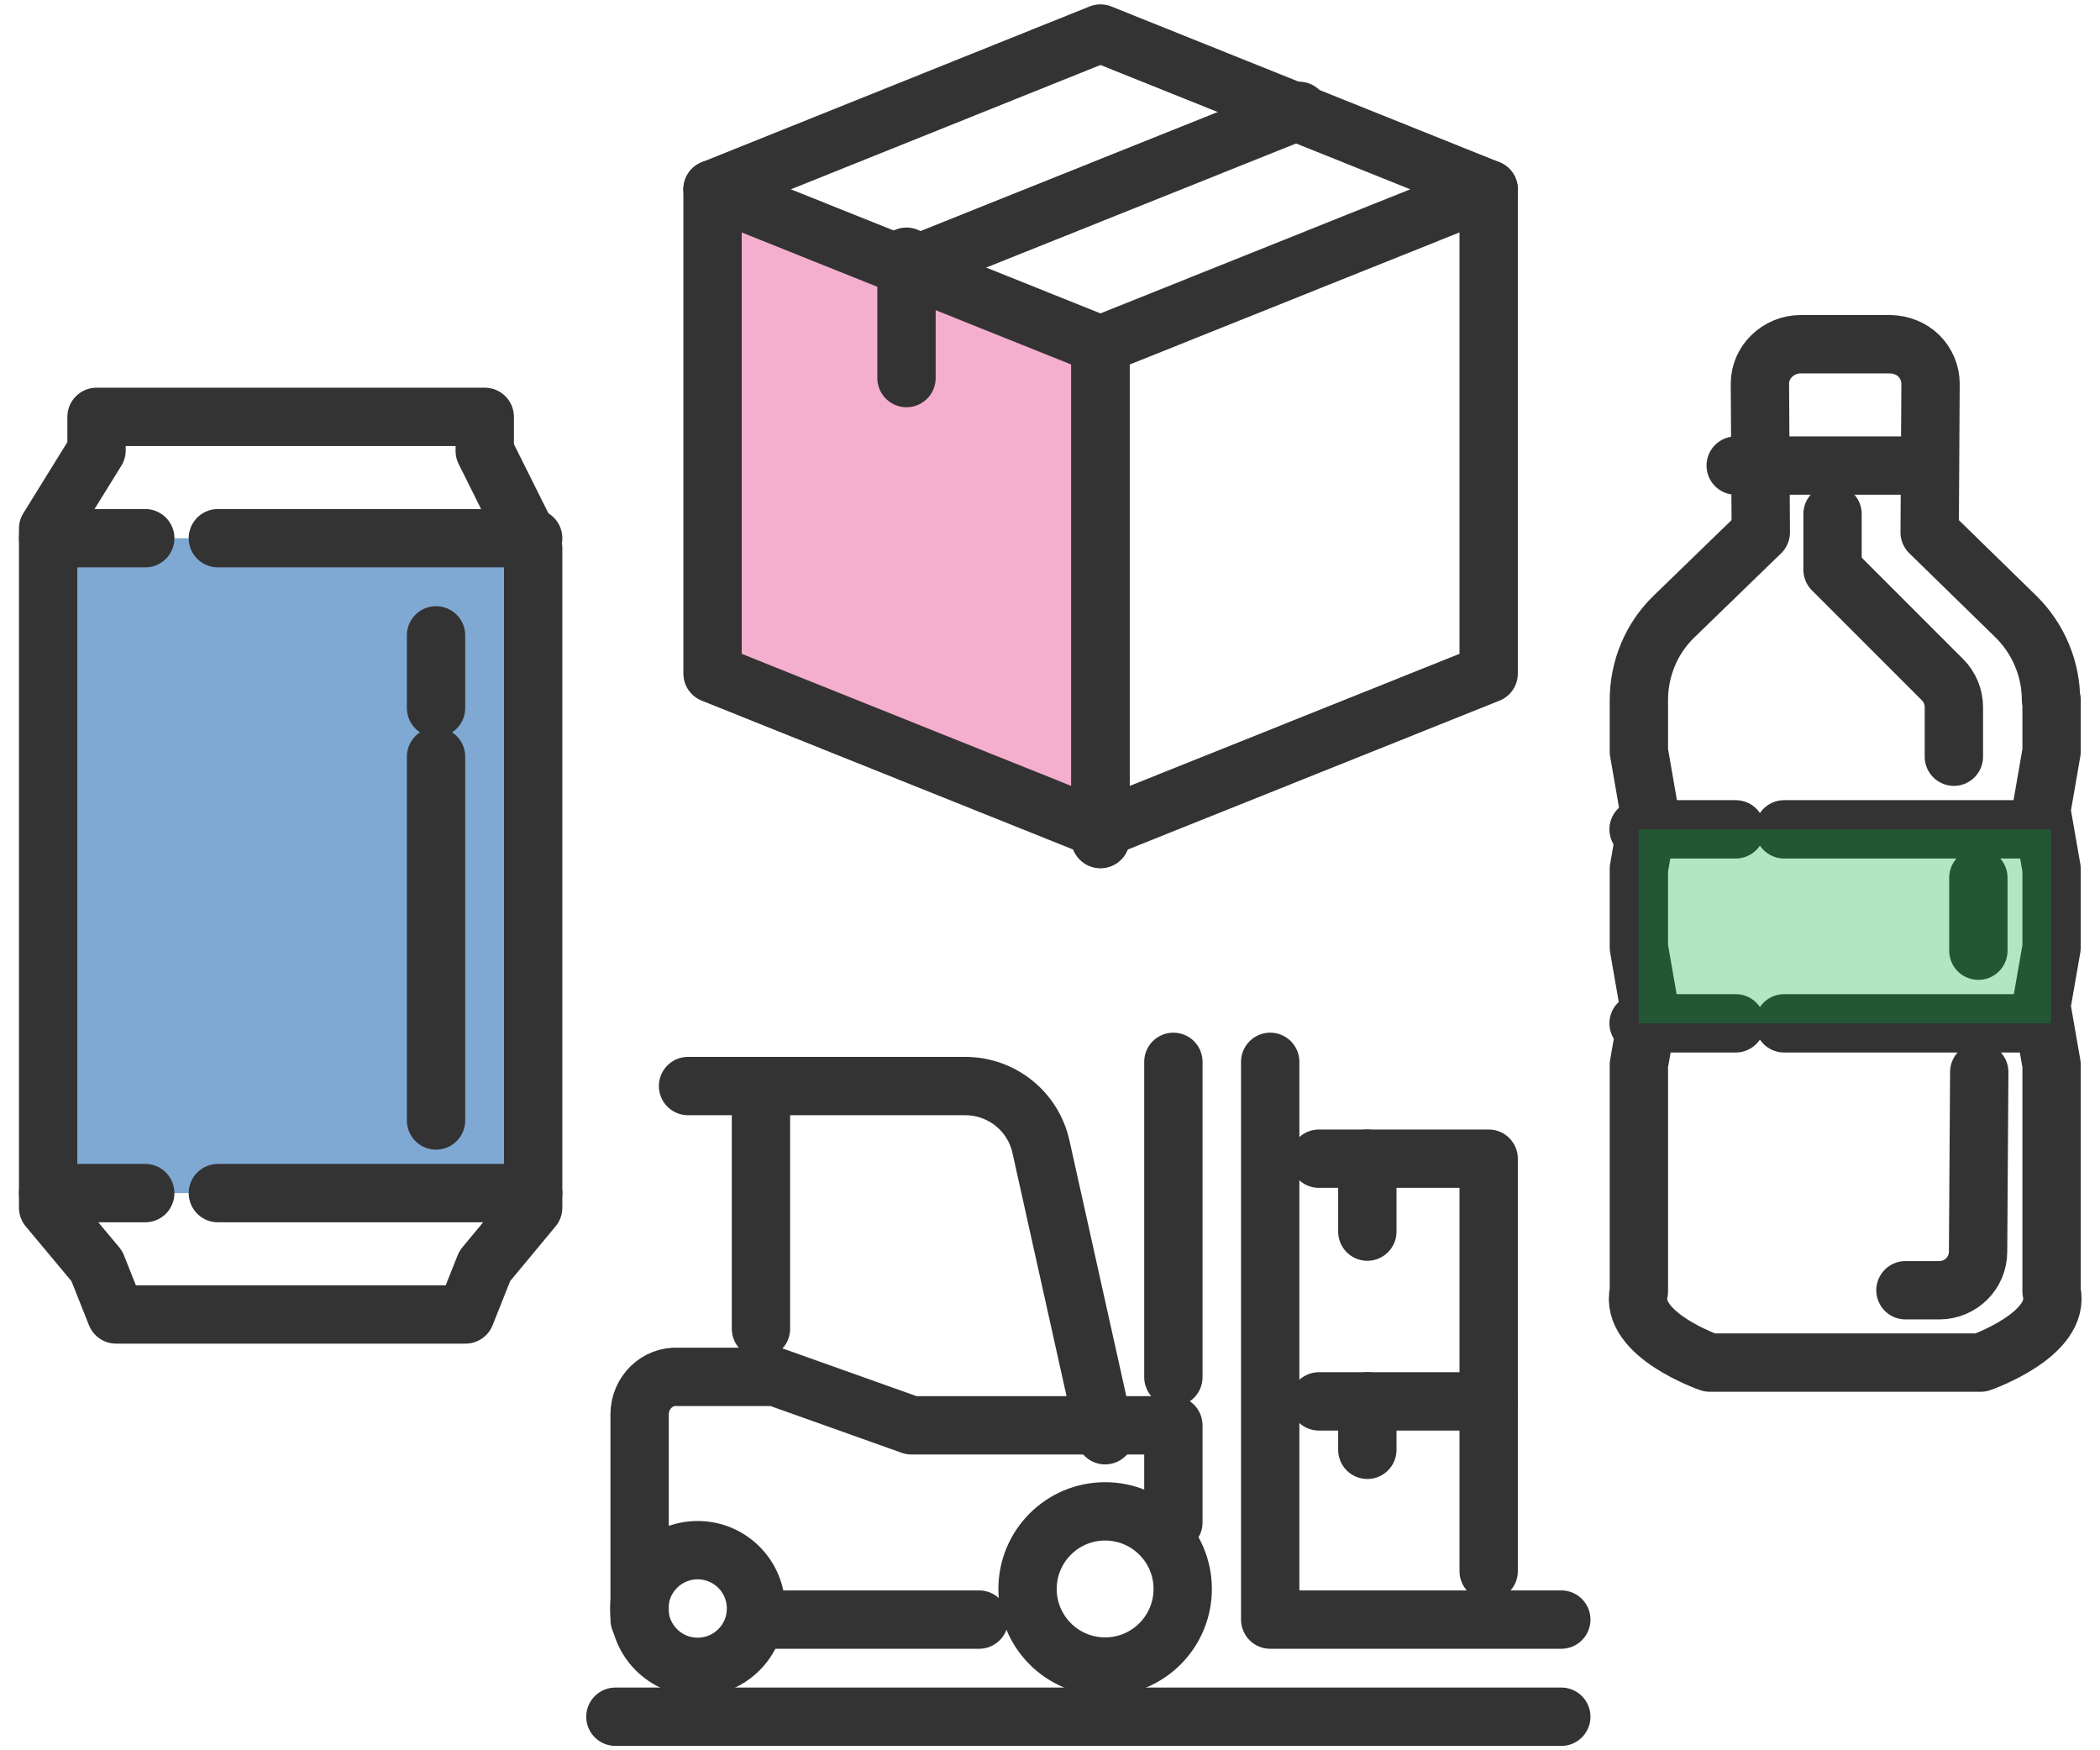
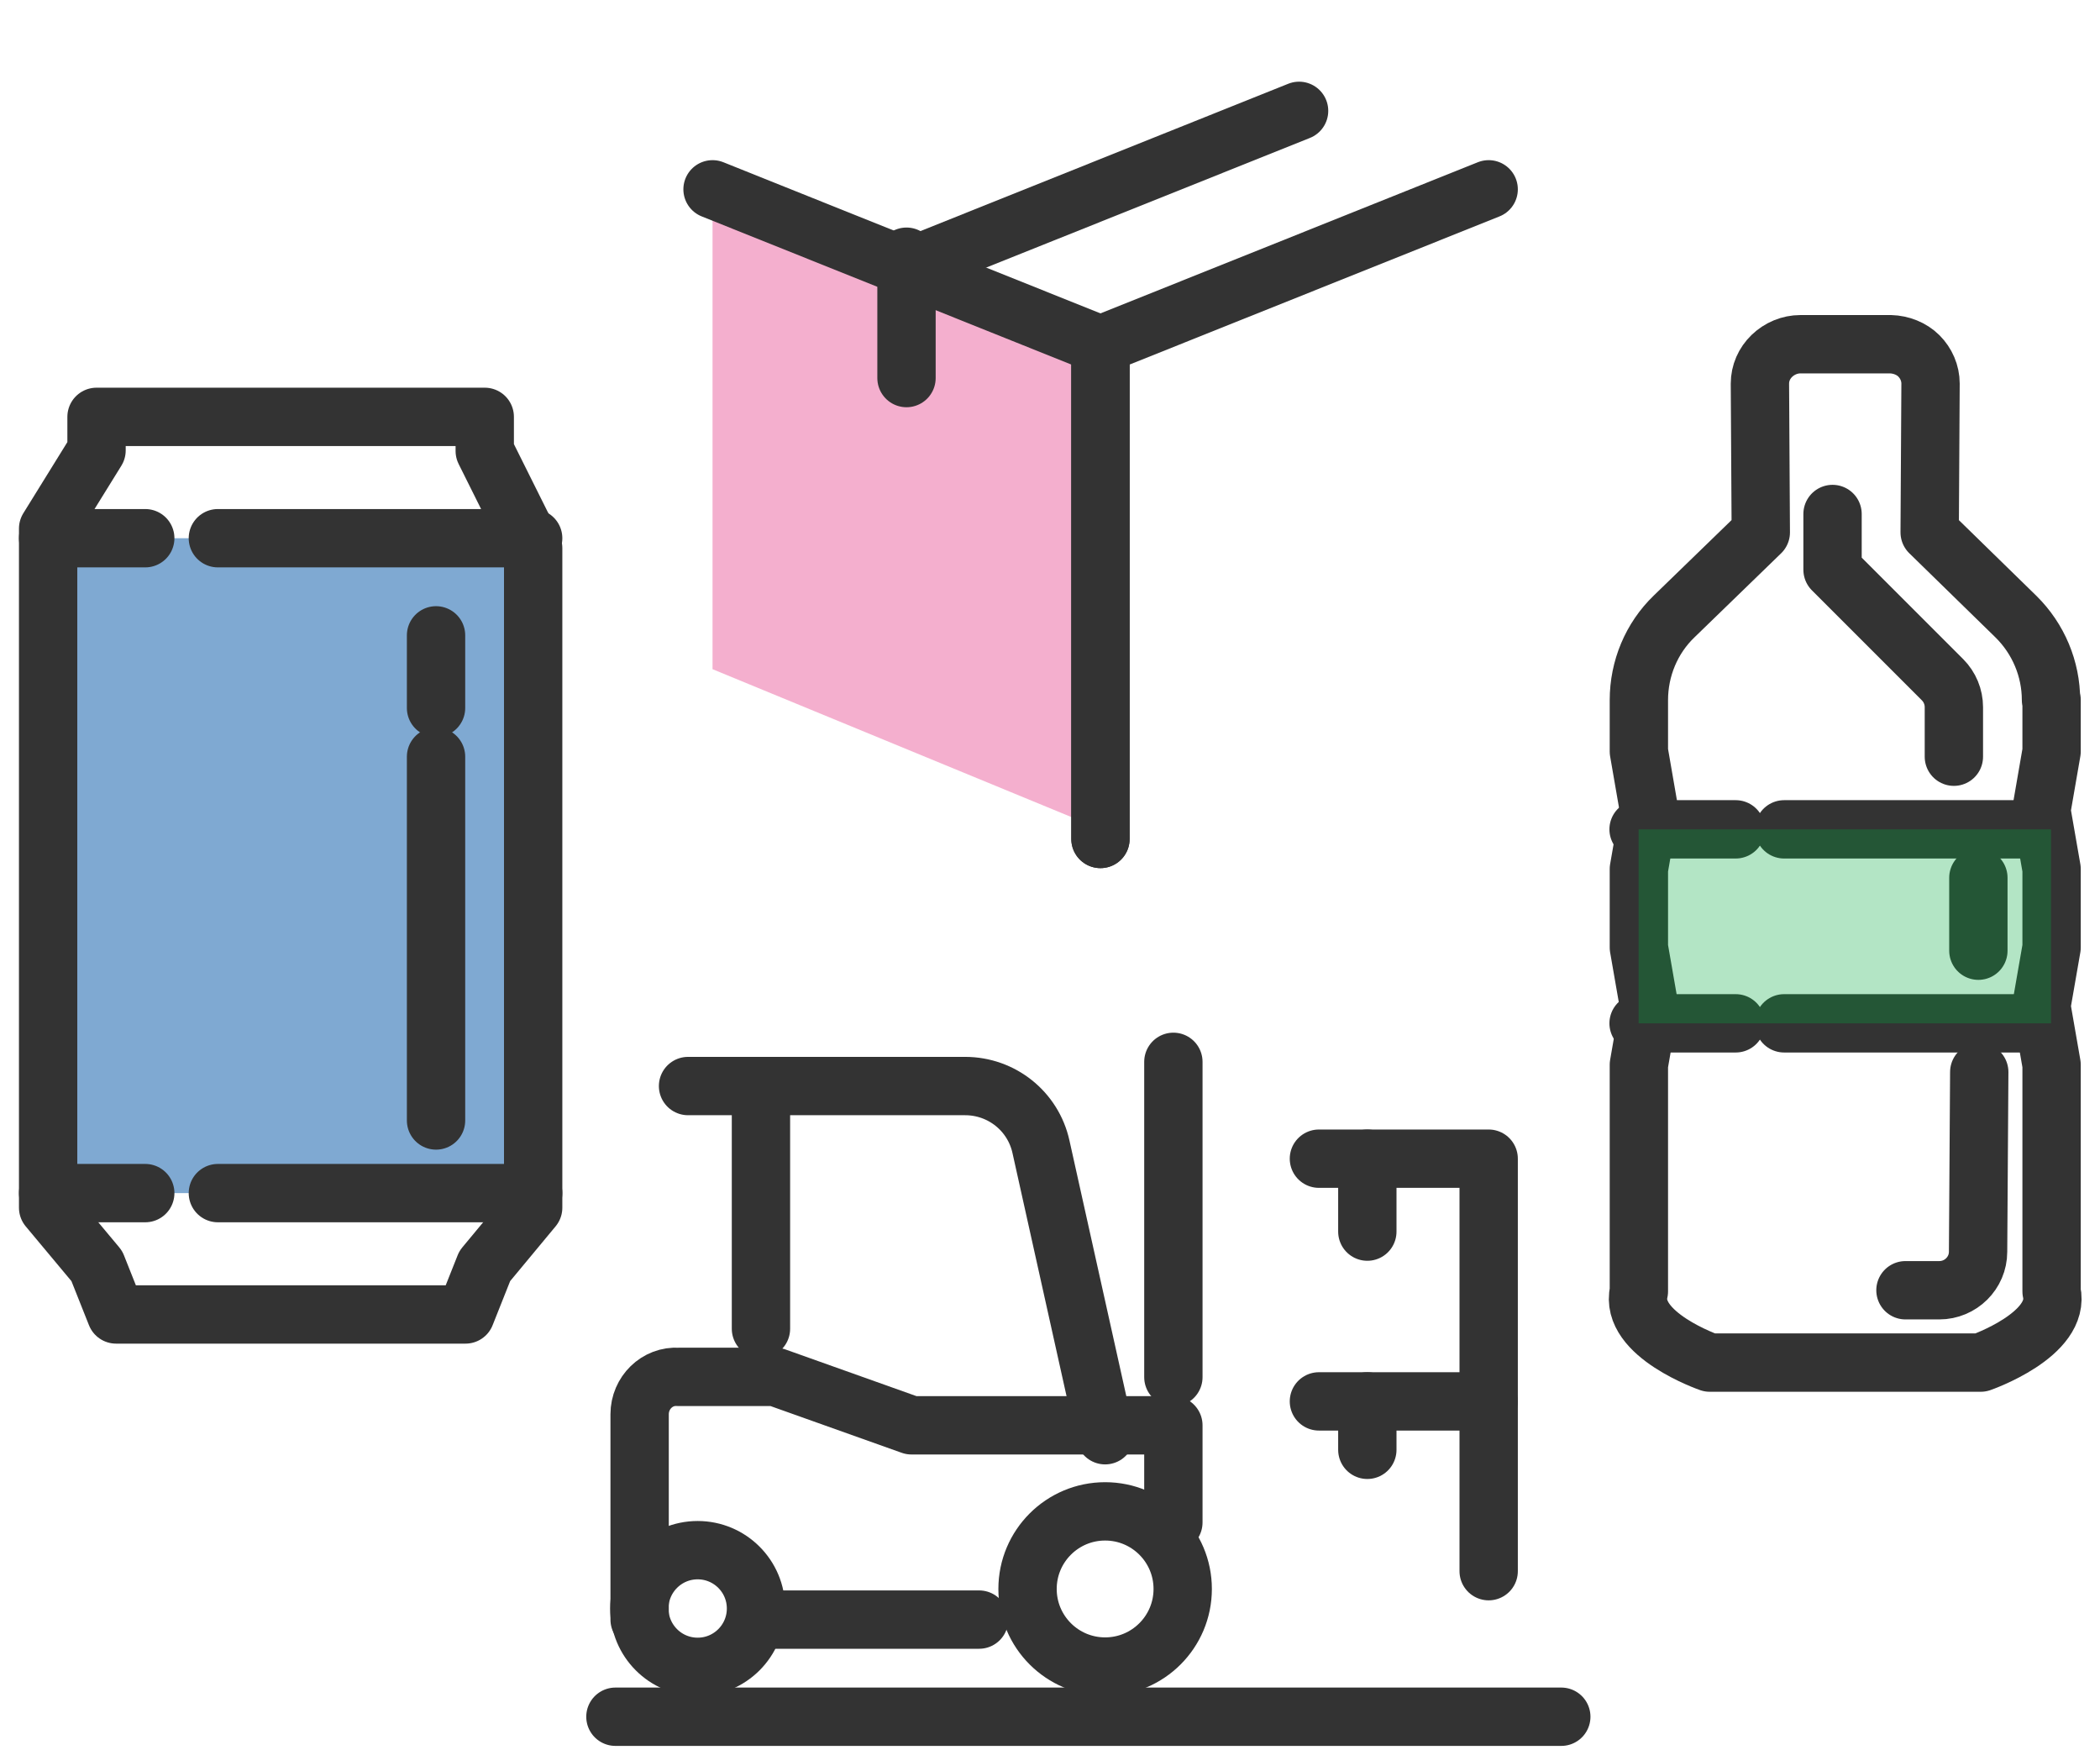
<svg xmlns="http://www.w3.org/2000/svg" id="c" viewBox="0 0 72 60">
  <g>
    <line x1="21.1" y1="58.85" x2="53.53" y2="58.85" fill="none" stroke="#333" stroke-linecap="round" stroke-linejoin="round" stroke-width="2" />
    <circle cx="23.92" cy="55.14" r="2" fill="none" stroke="#333" stroke-linecap="round" stroke-linejoin="round" stroke-width="2" />
    <circle cx="37.89" cy="54.47" r="2.66" fill="none" stroke="#333" stroke-linecap="round" stroke-linejoin="round" stroke-width="2" />
    <line x1="33.57" y1="55.52" x2="26.09" y2="55.52" fill="none" stroke="#333" stroke-linecap="round" stroke-linejoin="round" stroke-width="2" />
    <path d="M21.93,55.52v-7.04c0-.73,.6-1.33,1.33-1.28h3.33l4.66,1.66h8.98v3.33" fill="none" stroke="#333" stroke-linecap="round" stroke-linejoin="round" stroke-width="2" />
    <line x1="26.09" y1="45.55" x2="26.09" y2="37.23" fill="none" stroke="#333" stroke-linecap="round" stroke-linejoin="round" stroke-width="2" />
    <path d="M37.89,49.2l-2.2-9.89c-.27-1.22-1.35-2.08-2.6-2.08h-9.5" fill="none" stroke="#333" stroke-linecap="round" stroke-linejoin="round" stroke-width="2" />
-     <polyline points="43.55 36.4 43.55 55.52 53.53 55.52" fill="none" stroke="#333" stroke-linecap="round" stroke-linejoin="round" stroke-width="2" />
    <polyline points="51.04 53.86 51.04 48.04 45.22 48.04" fill="none" stroke="#333" stroke-linecap="round" stroke-linejoin="round" stroke-width="2" />
    <polyline points="51.04 48.04 51.04 39.72 45.22 39.72" fill="none" stroke="#333" stroke-linecap="round" stroke-linejoin="round" stroke-width="2" />
    <line x1="40.23" y1="36.4" x2="40.23" y2="47.21" fill="none" stroke="#333" stroke-linecap="round" stroke-linejoin="round" stroke-width="2" />
    <line x1="46.88" y1="42.22" x2="46.88" y2="39.72" fill="none" stroke="#333" stroke-linecap="round" stroke-linejoin="round" stroke-width="2" />
    <line x1="46.88" y1="49.7" x2="46.88" y2="48.04" fill="none" stroke="#333" stroke-linecap="round" stroke-linejoin="round" stroke-width="2" />
  </g>
  <g>
    <rect x="1.65" y="18.45" width="16.63" height="22.45" fill="#0054a7" opacity=".5" />
    <g>
      <polygon points="3.31 14.29 3.31 15.44 1.65 18.12 1.65 41.4 3.32 43.4 3.98 45.06 15.96 45.06 16.62 43.4 18.28 41.4 18.28 18.79 16.62 15.46 16.62 14.29 3.31 14.29" fill="none" stroke="#333" stroke-linecap="round" stroke-linejoin="round" stroke-width="2" />
      <line x1="4.98" y1="18.45" x2="1.65" y2="18.45" fill="none" stroke="#333" stroke-linecap="round" stroke-linejoin="round" stroke-width="2" />
      <line x1="18.28" y1="18.45" x2="7.47" y2="18.45" fill="none" stroke="#333" stroke-linecap="round" stroke-linejoin="round" stroke-width="2" />
      <line x1="1.65" y1="40.9" x2="4.98" y2="40.9" fill="none" stroke="#333" stroke-linecap="round" stroke-linejoin="round" stroke-width="2" />
      <line x1="7.47" y1="40.9" x2="18.28" y2="40.9" fill="none" stroke="#333" stroke-linecap="round" stroke-linejoin="round" stroke-width="2" />
      <line x1="14.95" y1="24.27" x2="14.95" y2="21.78" fill="none" stroke="#333" stroke-linecap="round" stroke-linejoin="round" stroke-width="2" />
      <line x1="14.95" y1="38.41" x2="14.95" y2="25.94" fill="none" stroke="#333" stroke-linecap="round" stroke-linejoin="round" stroke-width="2" />
    </g>
  </g>
  <g>
    <polygon points="24.43 6.31 24.43 22.94 37.73 28.42 37.73 11.82 24.43 6.31" fill="#ea609e" opacity=".5" />
    <g>
      <polyline points="37.73 28.76 37.73 11.82 24.43 6.49" fill="none" stroke="#333" stroke-linecap="round" stroke-linejoin="round" stroke-width="2" />
      <polyline points="51.04 6.49 37.73 11.82 37.73 28.76" fill="none" stroke="#333" stroke-linecap="round" stroke-linejoin="round" stroke-width="2" />
      <line x1="44.54" y1="3.8" x2="31.23" y2="9.13" fill="none" stroke="#333" stroke-linecap="round" stroke-linejoin="round" stroke-width="2" />
      <line x1="31.08" y1="8.8" x2="31.08" y2="12.96" fill="none" stroke="#333" stroke-linecap="round" stroke-linejoin="round" stroke-width="2" />
-       <polygon points="37.73 28.42 51.04 23.09 51.04 6.49 37.73 1.15 24.43 6.49 24.43 23.09 37.73 28.42" fill="none" stroke="#333" stroke-linecap="round" stroke-linejoin="round" stroke-width="2" />
    </g>
  </g>
  <g>
    <g>
      <path d="M65.33,44.23h1.16c.73,0,1.33-.59,1.33-1.32l.04-6.16" fill="none" stroke="#333" stroke-linecap="round" stroke-linejoin="round" stroke-width="2" />
      <path d="M70.32,24c0-1.07-.43-2.1-1.2-2.86l-2.96-2.89,.03-5.1c0-.36-.15-.7-.4-.95s-.61-.39-.97-.4h-3.09c-.37,0-.72,.15-.98,.4s-.41,.59-.41,.95l.03,5.1-2.97,2.88c-.78,.75-1.21,1.79-1.21,2.87v1.76s.35,2.02,.35,2.02l-.35,2.01v2.69l.35,2.01-.35,2.01v7.77c-.35,1.48,2.43,2.44,2.43,2.44h9.29s2.77-.96,2.43-2.44v-7.77l-.35-2.01,.35-2.01v-2.69l-.35-2.01,.35-2.02v-1.77Z" fill="none" stroke="#333" stroke-linecap="round" stroke-linejoin="round" stroke-width="2" />
      <path d="M66.99,25.94v-1.7c0-.35-.14-.69-.39-.94l-3.77-3.77v-1.91" fill="none" stroke="#333" stroke-linecap="round" stroke-linejoin="round" stroke-width="2" />
-       <line x1="59.51" y1="15.96" x2="66.16" y2="15.96" fill="none" stroke="#333" stroke-linecap="round" stroke-linejoin="round" stroke-width="2" />
      <line x1="56.18" y1="28.43" x2="59.51" y2="28.43" fill="none" stroke="#333" stroke-linecap="round" stroke-linejoin="round" stroke-width="2" />
      <line x1="61.17" y1="28.43" x2="69.49" y2="28.43" fill="none" stroke="#333" stroke-linecap="round" stroke-linejoin="round" stroke-width="2" />
      <line x1="56.18" y1="35.08" x2="59.51" y2="35.08" fill="none" stroke="#333" stroke-linecap="round" stroke-linejoin="round" stroke-width="2" />
      <line x1="61.17" y1="35.08" x2="69.49" y2="35.08" fill="none" stroke="#333" stroke-linecap="round" stroke-linejoin="round" stroke-width="2" />
      <line x1="67.83" y1="32.59" x2="67.83" y2="30.09" fill="none" stroke="#333" stroke-linecap="round" stroke-linejoin="round" stroke-width="2" />
    </g>
    <rect x="56.18" y="28.43" width="14.14" height="6.65" fill="#00a73c" opacity=".3" />
  </g>
</svg>